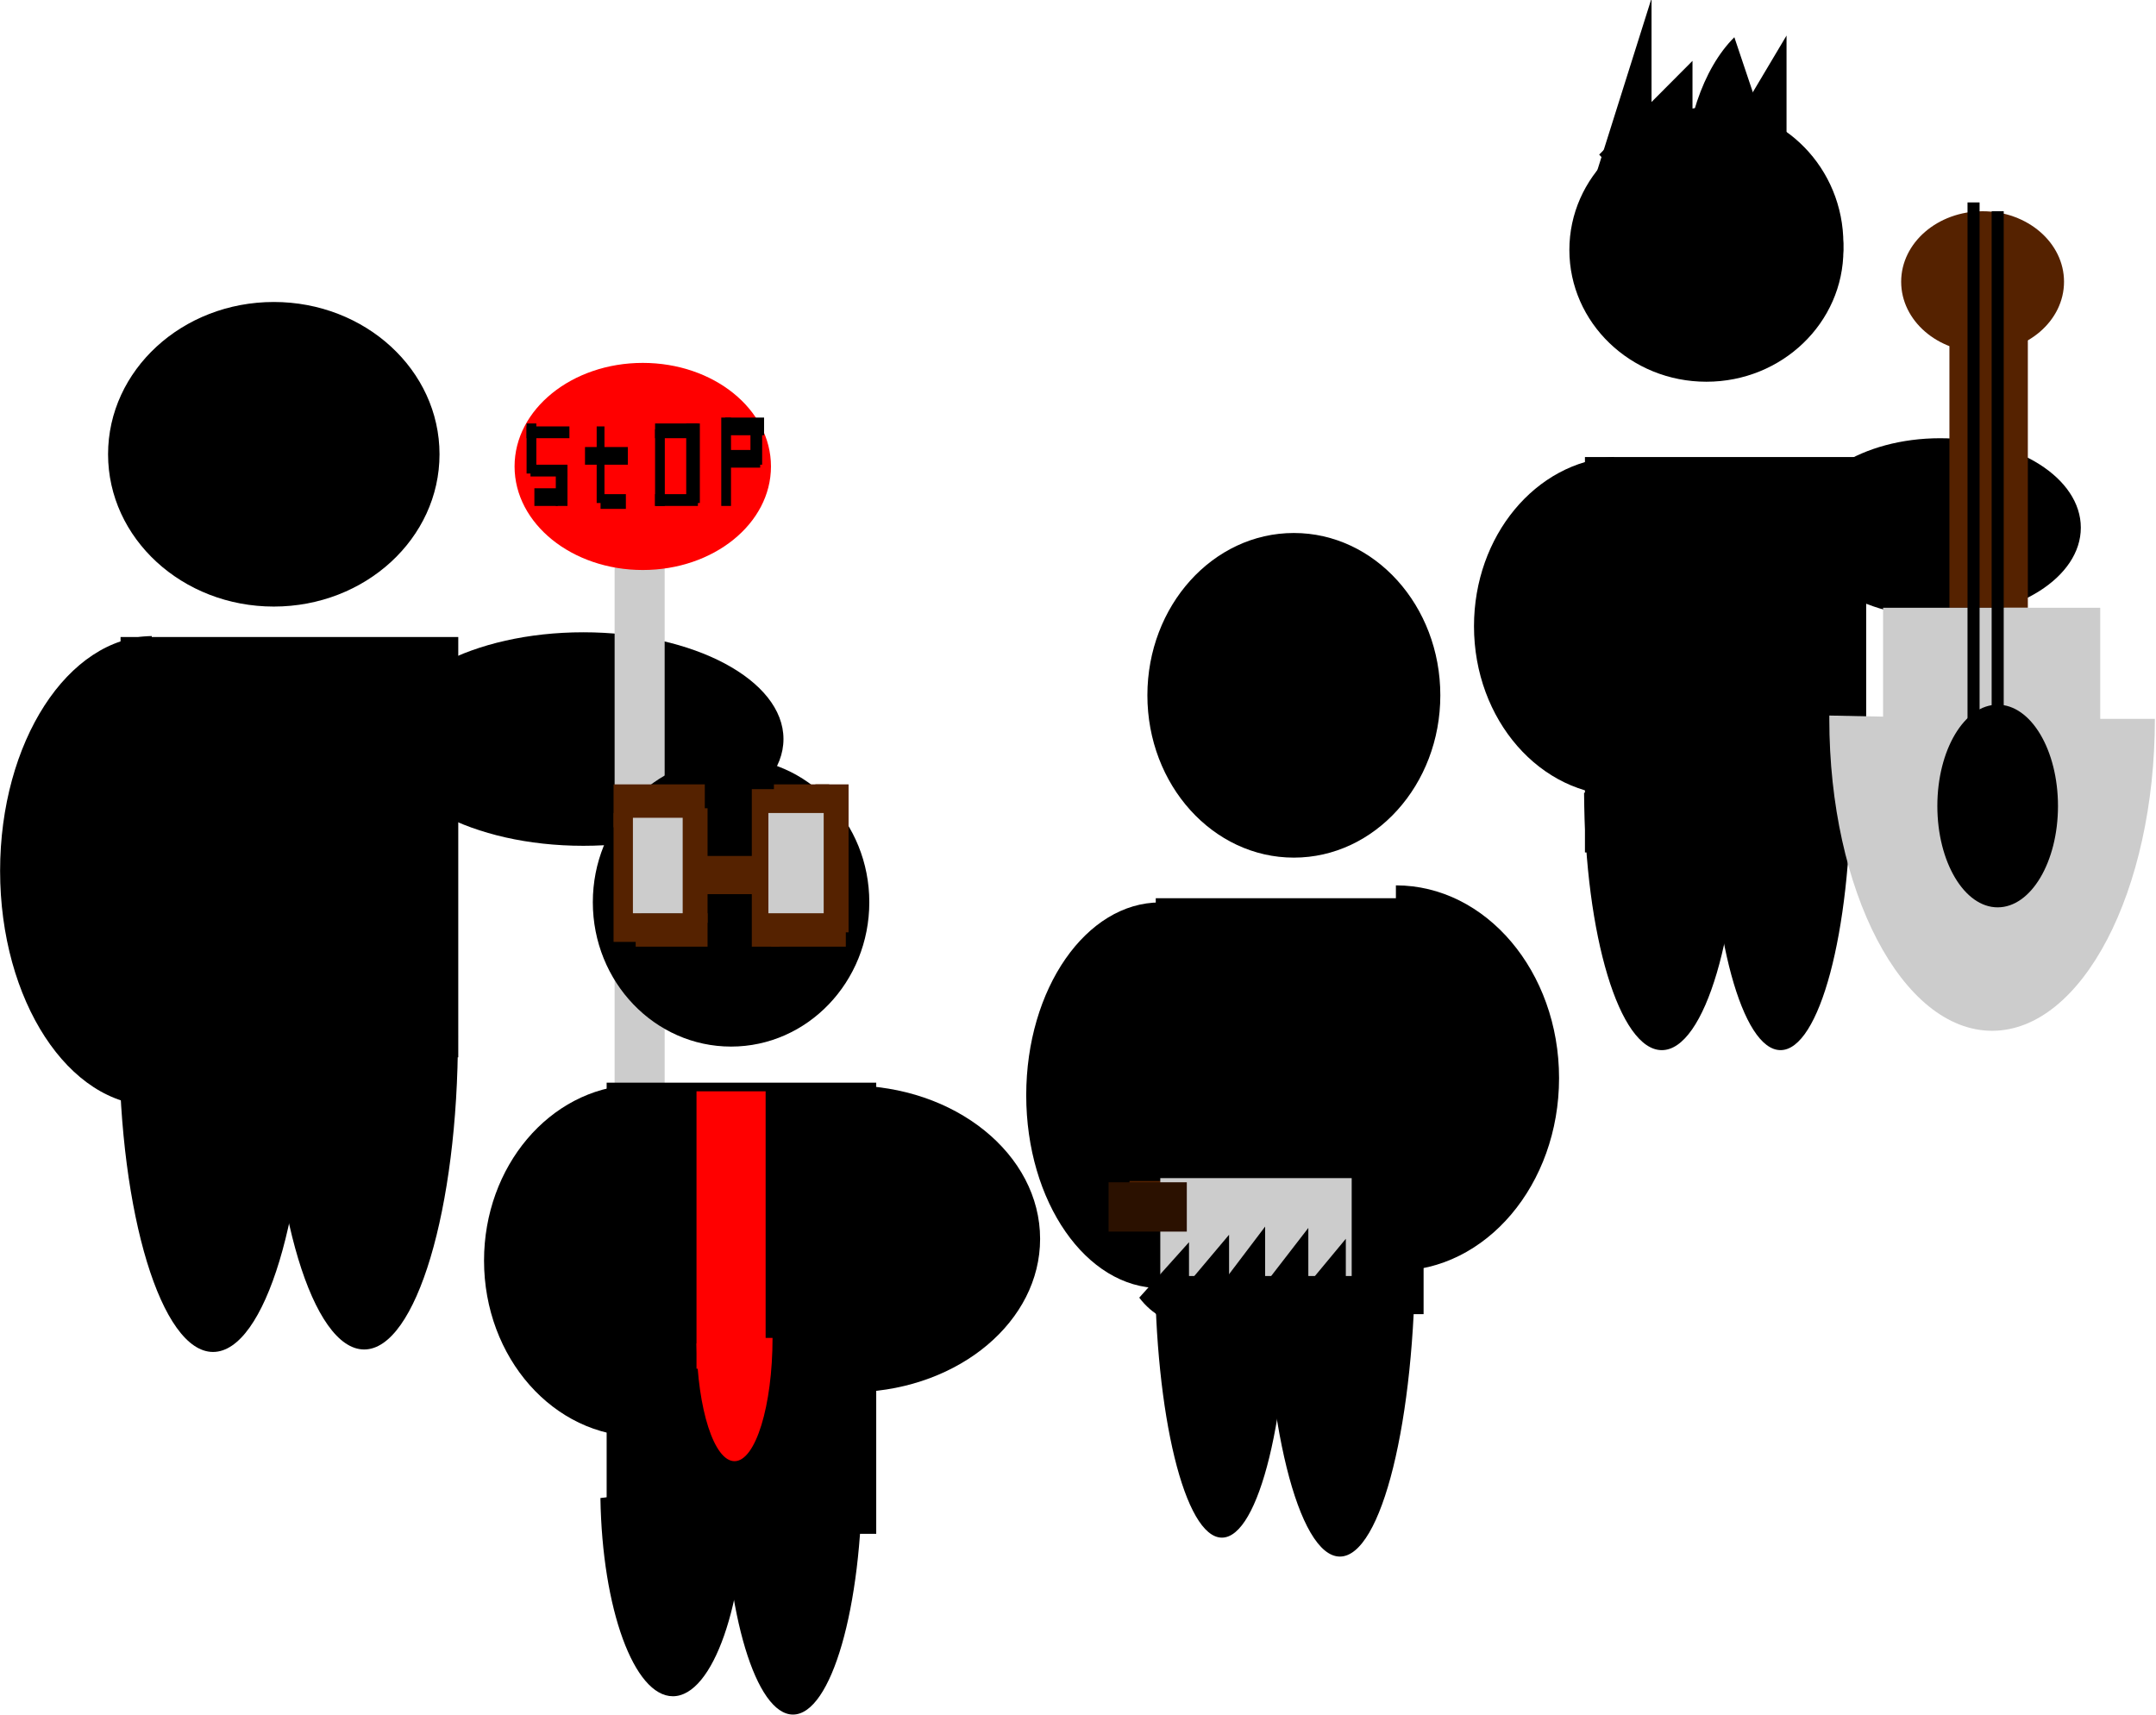
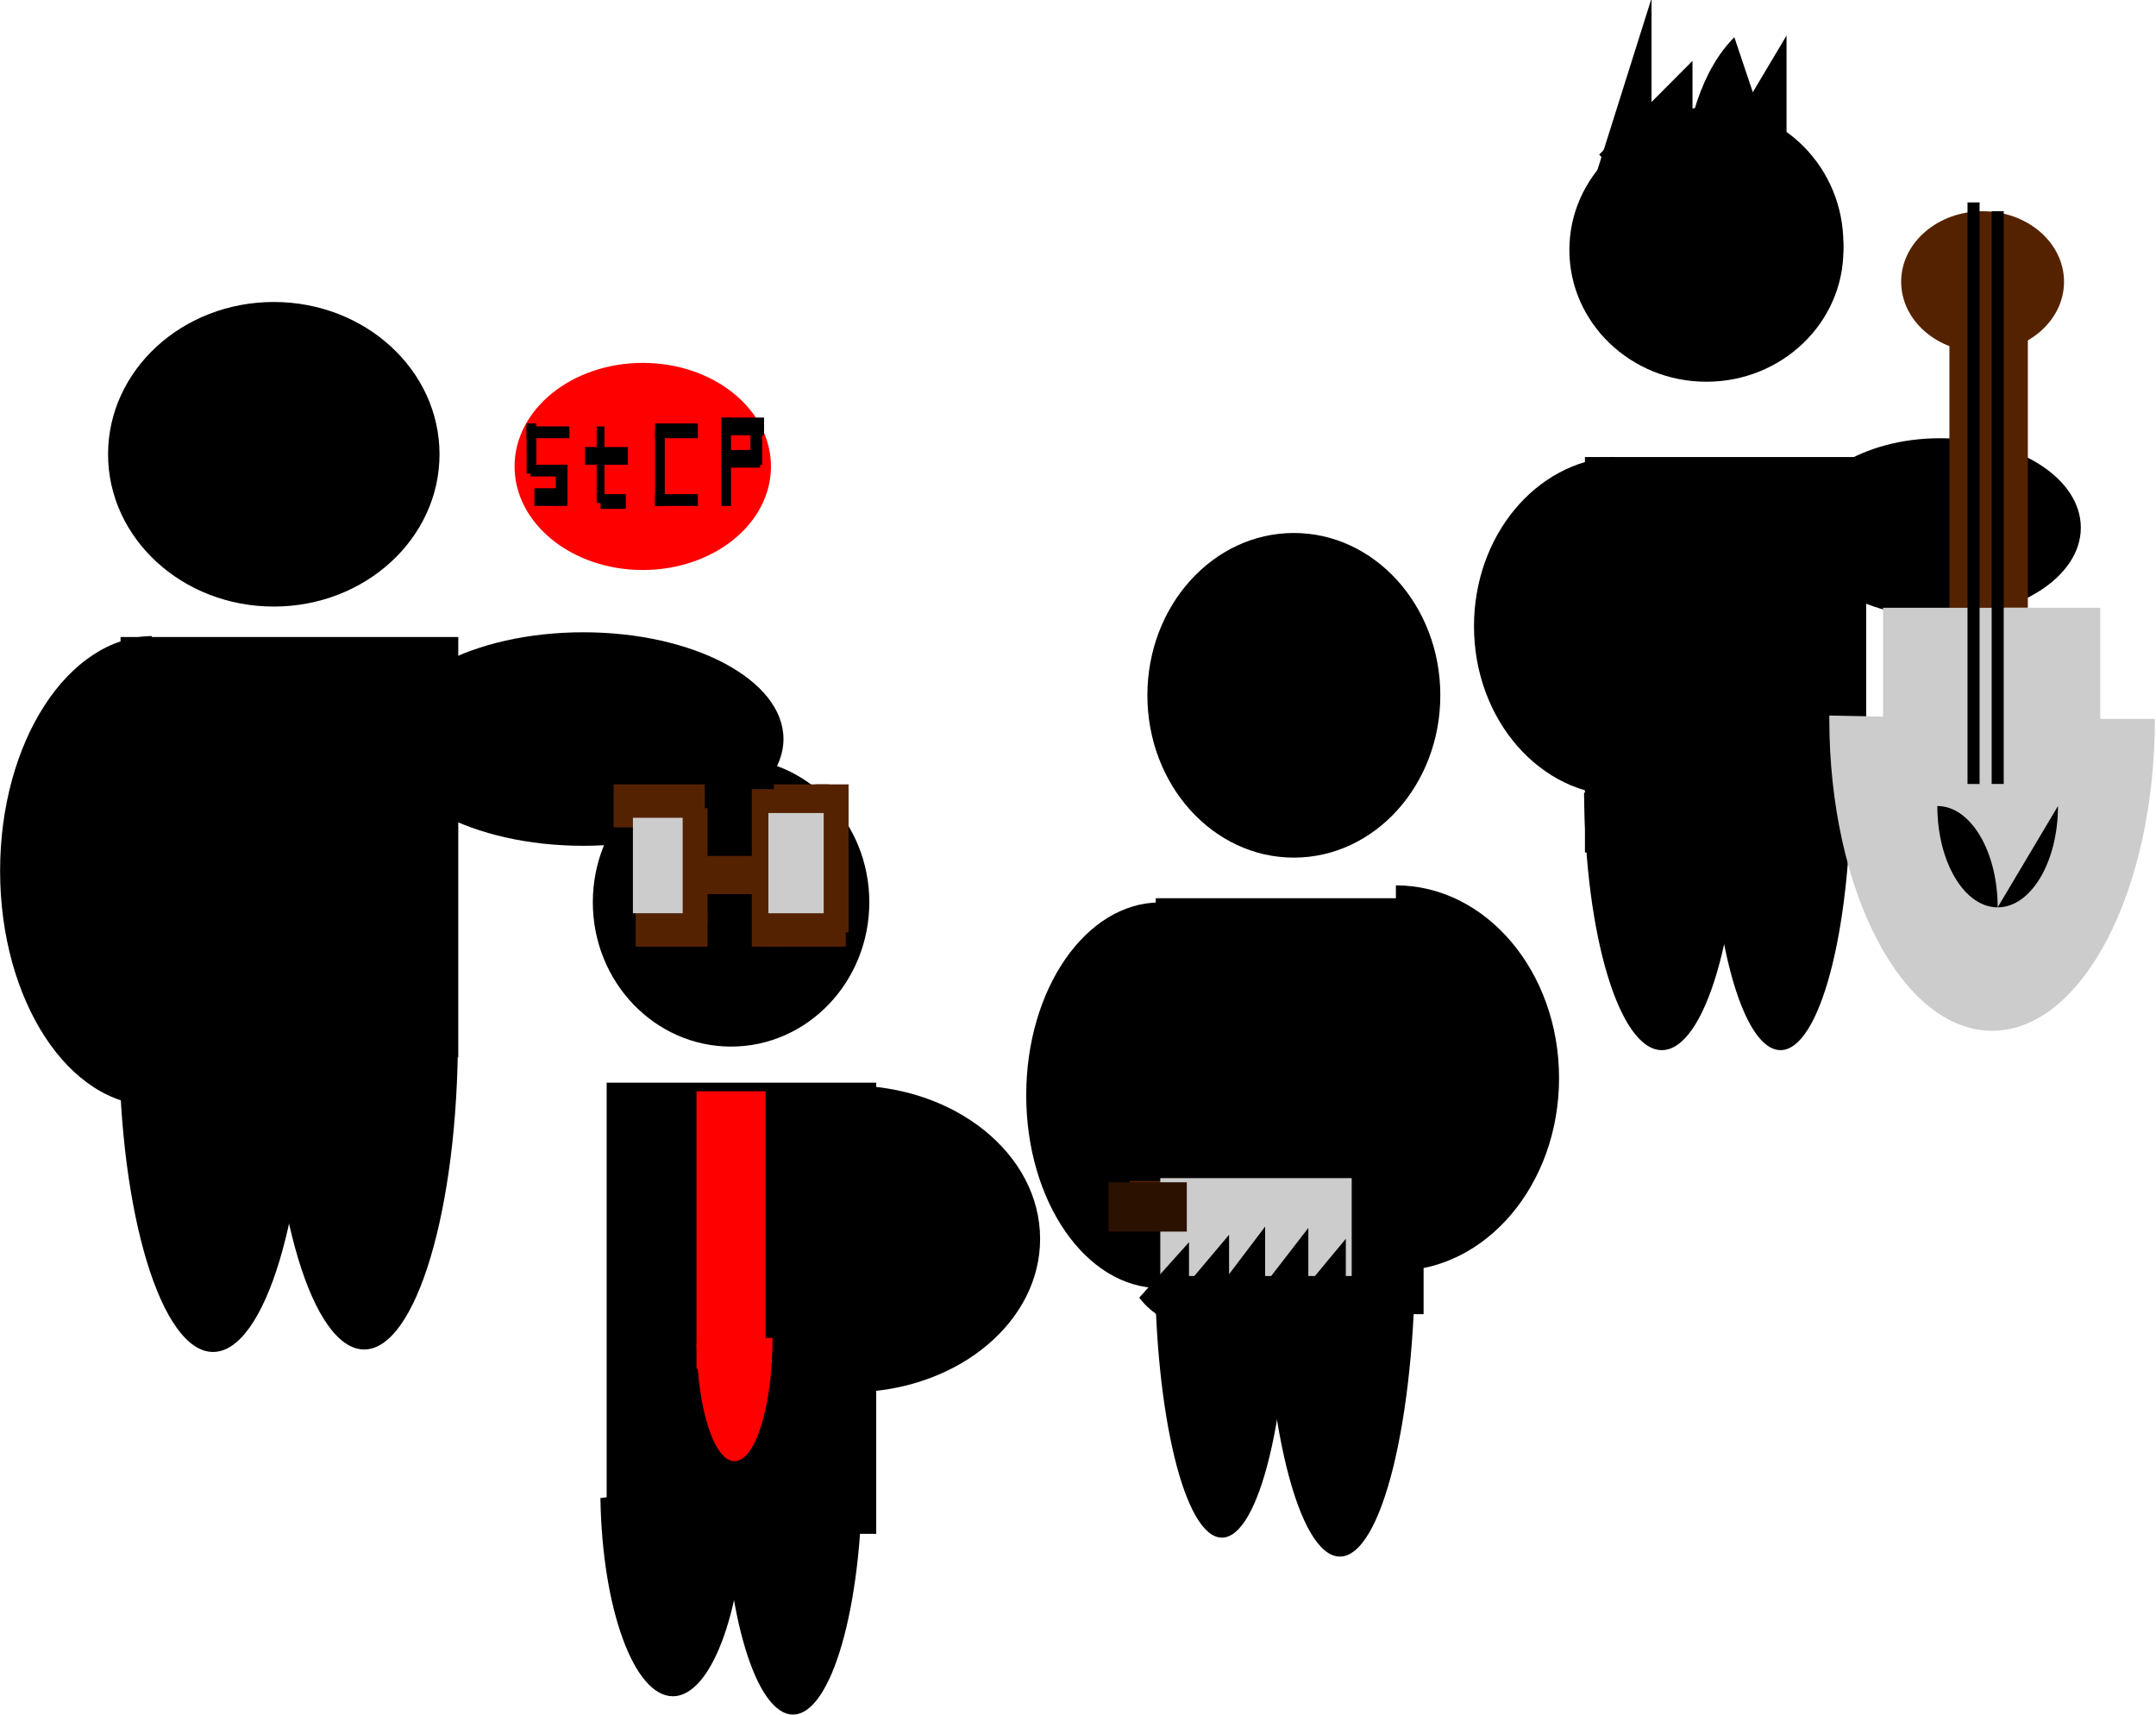
<svg xmlns="http://www.w3.org/2000/svg" xmlns:ns1="http://sodipodi.sourceforge.net/DTD/sodipodi-0.dtd" xmlns:ns2="http://www.inkscape.org/namespaces/inkscape" id="svg2" ns1:docname="New document 1" viewBox="0 0 522.71 415.93" version="1.1" ns2:version="0.47 r22583">
  <ns1:namedview id="base" bordercolor="#666666" ns2:pageshadow="2" ns2:guide-bbox="true" pagecolor="#ffffff" ns2:window-height="697" ns2:window-maximized="1" ns2:zoom="0.5" ns2:window-x="0" showgrid="false" borderopacity="1.0" ns2:current-layer="g3165" ns2:cx="75.202576" ns2:cy="136.65703" showguides="true" ns2:window-y="25" ns2:window-width="1024" ns2:pageopacity="0.0" ns2:document-units="px" />
  <g id="layer1" ns2:label="Layer 1" ns2:groupmode="layer" transform="translate(-61.288 -142.43)">
    <g id="g3165" transform="matrix(.798 0 0 1 23.147 -42)">
      <g id="g3280" transform="translate(-7.515 -6)">
        <path id="path2818" ns1:rx="75.714287" ns1:ry="71.428574" style="fill:#000000" ns1:type="arc" d="m442.86 369.51c0 39.449-33.898 71.429-75.714 71.429s-75.714-31.98-75.714-71.429 33.898-71.429 75.714-71.429 75.714 31.98 75.714 71.429z" transform="matrix(.665 0 0 .517 -105.66 109.55)" ns1:cy="369.50504" ns1:cx="367.14285" />
        <rect id="rect2832" style="fill:#000000" transform="matrix(.665 0 0 .517 -105.66 109.55)" height="197.14" width="154.29" y="455.22" x="297.14" />
        <path id="path2834" ns1:rx="125.71429" ns1:ry="114.28571" style="fill:#000000" ns1:type="arc" d="m-568.57 578.08c0 63.118-56.284 114.29-125.71 114.29-68.969 0-125.06-50.515-125.71-113.21l125.71-1.074z" transform="matrix(.227 0 0 .66 277.64 61.299)" ns1:cy="578.07648" ns1:cx="-694.28571" ns1:end="3.1321912" ns1:start="0" />
        <path id="path2838" ns1:rx="51.42857" ns1:ry="147.14285" style="fill:#000000" ns1:type="arc" d="m477.14 785.22c0 81.265-23.025 147.14-51.429 147.14-28.215 0-51.161-65.038-51.426-145.76l51.426-1.383z" transform="matrix(.554 0 0 .517 -69.891 35.633)" ns1:cy="785.2193" ns1:cx="425.71429" ns1:end="3.1321912" ns1:start="0" />
        <path id="path2840" ns1:rx="117.14286" ns1:ry="115.71429" style="fill:#000000" ns1:type="arc" d="m-414.29 473.79c0 63.907-52.447 115.71-117.14 115.71-64.267 0-116.53-51.146-117.14-114.63l117.14-1.088z" transform="matrix(0 .486 -.402 0 292.32 659.87)" ns1:cy="473.79074" ns1:cx="-531.42859" ns1:end="3.1321912" ns1:start="0" />
        <path id="path2842" ns1:rx="91.428574" ns1:ry="58.57143" style="fill:#000000" ns1:type="arc" d="m602.86 516.65c0 32.348-40.934 58.571-91.429 58.571s-91.429-26.223-91.429-58.571 40.934-58.571 91.429-58.571 91.429 26.223 91.429 58.571z" transform="matrix(.665 0 0 .442 -107.56 141.28)" ns1:cy="516.64789" ns1:cx="511.42856" />
-         <rect id="rect2844" style="fill:#cccccc" transform="matrix(.665 0 0 .517 -105.66 109.55)" height="400" width="22.857" y="383.79" x="522.86" />
        <path id="path2846" ns1:rx="58.57143" ns1:ry="48.57143" style="fill:#ff0000" ns1:type="arc" d="m594.29 375.22c0 26.825-26.223 48.571-58.571 48.571s-58.571-21.746-58.571-48.571 26.223-48.571 58.571-48.571 58.571 21.746 58.571 48.571z" transform="matrix(.665 0 0 .517 -105.66 109.55)" ns1:cy="375.21933" ns1:cx="535.71429" />
        <g id="g2880" transform="matrix(.207 0 0 .25 356.65 164.31)">
          <rect id="rect2848" style="fill:#000000" height="11.429" width="62.857" y="518.08" x="-682.86" />
          <rect id="rect2850" style="fill:#000000" height="48.571" width="14.286" y="515.22" x="-682.86" />
          <rect id="rect2852" style="fill:#000000" height="11.429" width="54.286" y="555.22" x="-677.14" />
          <rect id="rect2854" style="fill:#000000" height="31.429" width="17.143" y="563.79" x="-640" />
          <rect id="rect2856" style="fill:#000000" height="17.143" width="34.286" y="578.08" x="-671.43" />
          <rect id="rect2858" style="fill:#000000" height="74.286" width="11.429" y="518.08" x="-580" />
          <rect id="rect2860" style="fill:#000000" height="14.286" width="37.143" y="583.79" x="-574.29" />
          <rect id="rect2862" style="fill:#000000" height="17.143" width="62.857" y="538.08" x="-597.14" />
          <rect id="rect2864" style="fill:#000000" height="74.286" width="14.286" y="520.93" x="-494.29" />
          <rect id="rect2866" style="fill:#000000" height="11.429" width="62.857" y="583.79" x="-494.29" />
-           <rect id="rect2868" style="fill:#000000" height="77.143" width="20" y="515.22" x="-448.57" />
          <rect id="rect2870" style="fill:#000000" height="14.286" width="62.857" y="515.22" x="-494.29" />
          <rect id="rect2872" style="fill:#000000" height="85.714" width="14.286" y="509.51" x="-397.14" />
          <rect id="rect2874" style="fill:#000000" height="17.143" width="57.143" y="509.51" x="-391.43" />
          <rect id="rect2876" style="fill:#000000" height="37.143" width="17.143" y="518.08" x="-354.29" />
          <rect id="rect2878" style="fill:#000000" height="17.143" width="48.571" y="540.93" x="-388.57" />
        </g>
        <g id="g2981" transform="matrix(0 -.861 .89 0 -110.9 710.51)">
          <g id="g2973" transform="matrix(0 1 -1 0 937.72 318.43)">
            <path id="path2925" ns1:rx="50" ns1:ry="45.714287" style="fill:#000000" ns1:type="arc" d="m360 532.36c0 25.247-22.386 45.714-50 45.714s-50-20.467-50-45.714 22.386-45.714 50-45.714 50 20.467 50 45.714z" transform="translate(0 -2.857)" ns1:cy="532.36218" ns1:cx="310" />
            <rect id="rect2927" style="fill:#000000" height="117.14" width="91.429" y="586.65" x="262.86" />
            <path id="path2929" ns1:rx="38.57143" ns1:ry="65.714287" style="fill:#000000" ns1:type="arc" d="m-614.29 829.51c0 36.293-17.269 65.714-38.571 65.714s-38.571-29.421-38.571-65.714v-0l38.571 0z" transform="matrix(.593 0 0 1.174 672.59 -284.26)" ns1:cy="829.50507" ns1:cx="-652.85712" ns1:end="3.1415927" ns1:start="0" />
            <path id="path2931" ns1:rx="35.714287" ns1:ry="80" style="fill:#000000" ns1:type="arc" d="m-651.43 612.36c0 44.183-15.99 80-35.714 80s-35.714-35.817-35.714-80h35.714z" transform="matrix(0.72 0 0 1.071 820.46 30.546)" ns1:cy="612.36218" ns1:cx="-687.14288" ns1:end="3.1415927" ns1:start="0" />
            <path id="path2933" ns1:rx="62.857143" ns1:ry="54.285713" style="fill:#000000" ns1:type="arc" d="m-577.14 646.65c0 29.981-28.142 54.286-62.857 54.286s-62.857-24.305-62.857-54.286h62.857z" transform="matrix(0 .864 -.842 0 808.83 1195.1)" ns1:cy="646.64789" ns1:cx="-640" ns1:end="3.1415927" ns1:start="0" />
            <path id="path2935" ns1:rx="65.714287" ns1:ry="81.428574" style="fill:#000000" ns1:type="arc" d="m-505.71 802.36c0 44.972-29.421 81.429-65.714 81.429s-65.714-36.457-65.714-81.429h65.714z" transform="matrix(0 -.826 .684 0 -203.98 165.31)" ns1:cy="802.36218" ns1:cx="-571.42859" ns1:end="3.1415927" ns1:start="0" />
          </g>
          <g id="g2962" transform="matrix(0 .492 -.442 0 607.4 341.67)">
            <g id="g2951" transform="matrix(.415 0 0 .642 751.03 313.79)">
              <rect id="rect2937" style="fill:#552200" height="25.714" width="80" y="695.22" x="-680" />
              <rect id="rect2939" style="fill:#cccccc" height="97.143" width="320" y="692.36" x="-628.57" />
              <path id="path2941" ns1:rx="48.57143" ns1:ry="75.714287" style="fill:#000000" ns1:type="arc" d="m-654.29 968.08c0 21.219-5.712 41.464-15.745 55.805l-32.827-55.805z" transform="matrix(0 2.118 -1.768 0 1198 2237.2)" ns1:cy="968.07648" ns1:cx="-702.85712" ns1:end="0.8286924" ns1:start="0" />
              <path id="path2943" ns1:rx="111.42857" ns1:ry="107.14286" style="fill:#000000" ns1:type="arc" d="m-511.43 1019.5c0 30.027-13.104 58.676-36.121 78.97l-75.308-78.97z" transform="matrix(0 1 -1.217 0 787.45 1363.3)" ns1:cy="1019.5051" ns1:cx="-622.85712" ns1:end="0.8286924" ns1:start="0" />
              <path id="path2945" ns1:rx="150" ns1:ry="92.85714" style="fill:#000000" ns1:type="arc" d="m-594.29 979.51c0 26.023-17.64 50.853-48.624 68.44l-101.38-68.44z" transform="matrix(0 .714 -1.376 0 966.74 1273.2)" ns1:cy="979.50507" ns1:cx="-744.28571" ns1:end="0.8286924" ns1:start="0" />
              <path id="path2947" ns1:rx="101.42857" ns1:ry="112.85714" style="fill:#000000" ns1:type="arc" d="m-745.71 862.36c0 31.628-11.928 61.805-32.879 83.181l-68.549-83.181z" transform="matrix(0 .803 -1 0 281.81 1436.2)" ns1:cy="862.36218" ns1:cx="-847.14288" ns1:end="0.8286924" ns1:start="0" />
              <path id="path2949" ns1:rx="97.14286" ns1:ry="112.85714" style="fill:#000000" ns1:type="arc" d="m-174.29 876.65c0 31.628-11.424 61.805-31.49 83.181l-65.653-83.181z" transform="matrix(0 1 -1.103 0 648.57 1024)" ns1:cy="876.64789" ns1:cx="-271.42856" ns1:end="0.8286924" ns1:start="0" />
            </g>
            <rect id="rect2960" style="fill:#2b1100" height="31.429" width="54.286" y="760.93" x="454.29" />
          </g>
        </g>
        <g id="g3052" transform="matrix(.787 0 0 .799 1072 -30.503)">
          <rect id="rect3000" style="fill:#000000" height="120" width="108.57" y="415.22" x="-680" />
          <path id="path3002" ns1:rx="52.857143" ns1:ry="71.428574" style="fill:#000000" ns1:type="arc" d="m-600 838.08c0 39.449-23.665 71.429-52.857 71.429-28.709 0-52.168-30.966-52.843-69.751l52.843-1.677z" transform="matrix(.568 0 0 1.12 -279.5 -423.43)" ns1:cy="838.07648" ns1:cx="-652.85712" ns1:end="3.1181049" ns1:start="0" />
          <path id="path3004" ns1:rx="37.142857" ns1:ry="91.428574" style="fill:#000000" ns1:type="arc" d="m-785.71 772.36c0 50.495-16.629 91.429-37.143 91.429-20.174 0-36.659-39.637-37.133-89.281l37.133-2.147z" transform="matrix(.731 0 0 .875 -2.996 -160.6)" ns1:cy="772.36218" ns1:cx="-822.85712" ns1:end="3.1181049" ns1:start="0" />
          <g id="g3016" style="fill:#000000" transform="matrix(.655 0 0 .743 -252.73 -417.65)">
            <path id="path3006" ns1:rx="78.571426" ns1:ry="55.714287" style="fill:#000000" ns1:type="arc" d="m-500 1033.8c0 30.77-35.178 55.714-78.571 55.714-43.394 0-78.571-24.944-78.571-55.714s35.178-55.714 78.571-55.714c43.394 0 78.571 24.944 78.571 55.714z" ns1:cy="1033.7908" ns1:cx="-578.57141" />
            <path id="path3008" ns1:rx="55.714287" ns1:ry="75.714287" style="fill:#000000" ns1:type="arc" d="m-722.86 813.79c0 20.81-6.303 40.703-17.427 55.004l-38.287-55.004z" transform="matrix(0 1 -1 0 224.86 1737.7)" ns1:cy="813.79077" ns1:cx="-778.57141" ns1:end="0.81316521" ns1:start="0" />
            <path id="path3010" ns1:rx="112.85714" ns1:ry="48.57143" style="fill:#000000" ns1:type="arc" d="m-671.43 838.08c0 13.35-12.767 26.111-35.301 35.285l-77.556-35.285z" transform="matrix(0 1 -1 0 225 1717.9)" ns1:cy="838.07648" ns1:cx="-784.28571" ns1:end="0.81316521" ns1:start="0" />
            <path id="path3012" ns1:rx="80" ns1:ry="72.85714" style="fill:#000000" ns1:type="arc" d="m-745.71 782.36c0 20.025-9.05 39.167-25.024 52.928l-54.976-52.928z" transform="matrix(0 1 -.892 0 164.36 1774.5)" ns1:cy="782.36218" ns1:cx="-825.71429" ns1:end="0.81316521" ns1:start="0" />
            <path id="path3014" ns1:rx="60" ns1:ry="71.428574" style="fill:#000000" ns1:type="arc" d="m-791.43 812.36c0 25.522-11.438 49.105-30.006 61.863l-29.994-61.863z" transform="matrix(-1 0 0 -1 -1385.7 1823.7)" ns1:cy="812.36218" ns1:cx="-851.42859" ns1:end="1.0473098" ns1:start="0" />
          </g>
          <path id="path3023" ns1:rx="87.14286" ns1:ry="40" style="fill:#000000" ns1:type="arc" d="m-500 375.22c0 22.091-39.015 40-87.143 40s-87.143-17.909-87.143-40 39.015-40 87.143-40 87.143 17.909 87.143 40z" transform="matrix(.607 0 0 1 -276.72 -22.857)" ns1:cy="375.21933" ns1:cx="-587.14288" />
          <path id="path3025" ns1:rx="54.285713" ns1:ry="27.142857" style="fill:#000000" ns1:type="arc" d="m-465.71 439.51c0 14.991-24.305 27.143-54.286 27.143s-54.286-12.152-54.286-27.143 24.305-27.143 54.286-27.143 54.286 12.152 54.286 27.143z" transform="translate(-22.857 -2.857)" ns1:cy="439.50504" ns1:cx="-520" />
          <path id="path3027" ns1:rx="37.142857" ns1:ry="57.142857" style="fill:#000000" ns1:type="arc" d="m-760 715.22c0 31.559-16.629 57.143-37.143 57.143-19.733 0-36.021-23.738-37.088-54.052l37.088-3.091z" transform="matrix(0 1.385 -1 0 49.532 1570.6)" ns1:cy="715.2193" ns1:cx="-797.14288" ns1:end="3.0874789" ns1:start="0" />
          <g id="g3043" transform="matrix(.815 0 0 .936 101.06 -398.36)">
            <rect id="rect3029" style="fill:#552200" height="94.286" width="37.143" y="823.79" x="-785.71" />
            <path id="path3031" ns1:rx="38.57143" ns1:ry="22.857143" style="fill:#552200" ns1:type="arc" d="m-857.14 609.51c0 12.624-17.269 22.857-38.571 22.857s-38.571-10.233-38.571-22.857 17.269-22.857 38.571-22.857 38.571 10.233 38.571 22.857z" transform="translate(125.71 202.86)" ns1:cy="609.50507" ns1:cx="-895.71429" />
            <rect id="rect3033" style="fill:#cccccc" height="42.857" width="102.86" y="918.08" x="-817.14" />
            <path id="path3035" ns1:rx="121.42857" ns1:ry="72.85714" style="fill:#cccccc" ns1:type="arc" d="m-600 982.36c0 40.238-54.365 72.857-121.43 72.857-67.063 0-121.43-32.619-121.43-72.857 0-0.262 0.002-0.523 0.007-0.785l121.42 0.785z" transform="matrix(.635 0 0 1.388 -307.39 -409.4)" ns1:cy="982.36218" ns1:cx="-721.42859" ns1:end="3.1523623" ns1:start="0" />
-             <path id="path3037" ns1:rx="28.571428" ns1:ry="32.857143" style="fill:#000000" ns1:type="arc" d="m-734.29 982.36c0 18.147-12.792 32.857-28.571 32.857-15.78 0-28.571-14.711-28.571-32.857s12.792-32.857 28.571-32.857c15.78 0 28.571 14.711 28.571 32.857z" ns1:cy="982.36218" ns1:cx="-762.85712" />
+             <path id="path3037" ns1:rx="28.571428" ns1:ry="32.857143" style="fill:#000000" ns1:type="arc" d="m-734.29 982.36c0 18.147-12.792 32.857-28.571 32.857-15.78 0-28.571-14.711-28.571-32.857c15.78 0 28.571 14.711 28.571 32.857z" ns1:cy="982.36218" ns1:cx="-762.85712" />
            <rect id="rect3039" style="fill:#000000" height="185.71" width="5.714" y="789.5" x="-765.71" />
            <rect id="rect3041" style="fill:#000000" height="188.57" width="5.714" y="786.65" x="-777.14" />
          </g>
        </g>
        <g id="g3141" transform="matrix(1.05 0 0 1.094 726.82 -157.88)">
          <g id="g3084">
            <path id="path3074" ns1:rx="40" ns1:ry="32" style="fill:#000000" ns1:type="arc" d="m-388 518.36c0 17.673-17.909 32-40 32s-40-14.327-40-32 17.909-32 40-32 40 14.327 40 32z" ns1:cy="518.36218" ns1:cx="-428" />
            <rect id="rect3076" style="fill:#000000" height="100" width="78" y="558.36" x="-464" />
            <path id="path3078" ns1:rx="39" ns1:ry="46" style="fill:#000000" ns1:type="arc" d="m-600 354.36c0 25.405-17.461 46-39 46-20.857 0-38.023-19.356-38.961-43.931l38.96-2.07z" transform="matrix(.538 0 0 1 -101.06 294)" ns1:cy="354.36218" ns1:cx="-639" ns1:end="3.0966057" ns1:start="0" />
            <path id="path3082" ns1:rx="33" ns1:ry="79" style="fill:#000000" ns1:type="arc" d="m-620 399.36c0 43.63-14.775 79-33 79-17.648 0-32.173-33.241-32.967-75.447l32.97-3.55z" transform="matrix(.606 0 0 .671 -14.366 377.44)" ns1:cy="399.36218" ns1:cx="-653" ns1:end="3.0966057" ns1:start="0" />
          </g>
-           <path id="path3090" ns1:rx="39" ns1:ry="45" style="fill:#000000" ns1:type="arc" d="m-546 449.36c0 24.853-17.461 45-39 45-20.857 0-38.023-18.935-38.961-42.976l38.96-2.02z" transform="matrix(0 1 -1 0 -5.118 1182.8)" ns1:cy="449.36218" ns1:cx="-585" ns1:end="3.0966057" ns1:start="0" />
          <path id="path3092" ns1:rx="50" ns1:ry="59" style="fill:#000000" ns1:type="arc" d="m-658 433.36c0 32.585-22.386 59-50 59-26.74 0-48.747-24.826-49.949-56.347l49.95-2.65z" transform="matrix(0 -.68 .932 0 -797.46 111.55)" ns1:cy="433.36218" ns1:cx="-708" ns1:end="3.0966057" ns1:start="0" />
          <g id="g3098" transform="matrix(1 0 0 .854 226 112.47)">
            <path id="path3094" ns1:rx="11" ns1:ry="32" style="fill:#ff0000" ns1:type="arc" d="m-414 590.36c0 17.673-4.925 32-11 32-5.883 0-10.724-13.465-10.989-30.561l10.99-1.44z" transform="translate(-228,-2)" ns1:cy="590.36218" ns1:cx="-425" ns1:end="3.0966057" ns1:start="0" />
            <rect id="rect3096" style="fill:#ff0000" height="72" width="20" y="524.36" x="-664" />
          </g>
          <g id="g3128" transform="matrix(.4 0 0 .529 -206.8 338.64)">
            <rect id="rect3102" style="fill:#552200" height="14" width="52" y="344.36" x="-622" />
            <rect id="rect3106" style="fill:#552200" height="48" width="20" y="300.36" x="-590" />
-             <rect id="rect3110" style="fill:#552200" height="54" width="20" y="302.36" x="-638" />
            <rect id="rect3112" style="fill:#552200" height="18" width="66" y="290.36" x="-638" />
            <rect id="rect3114" style="fill:#552200" height="16" width="54" y="320.36" x="-578" />
            <rect id="rect3116" style="fill:#552200" height="66" width="20" y="292.36" x="-538" />
            <rect id="rect3118" style="fill:#552200" height="18" width="54" y="340.36" x="-524" />
            <rect id="rect3120" style="fill:#552200" height="62" width="24" y="290.36" x="-492" />
            <rect id="rect3122" style="fill:#552200" height="22" width="40" y="290.36" x="-522" />
            <rect id="rect3124" style="fill:#cccccc" height="40" width="36" y="304.36" x="-624" />
            <rect id="rect3126" style="fill:#cccccc" height="42" width="40" y="302.36" x="-526" />
          </g>
        </g>
      </g>
    </g>
  </g>
</svg>